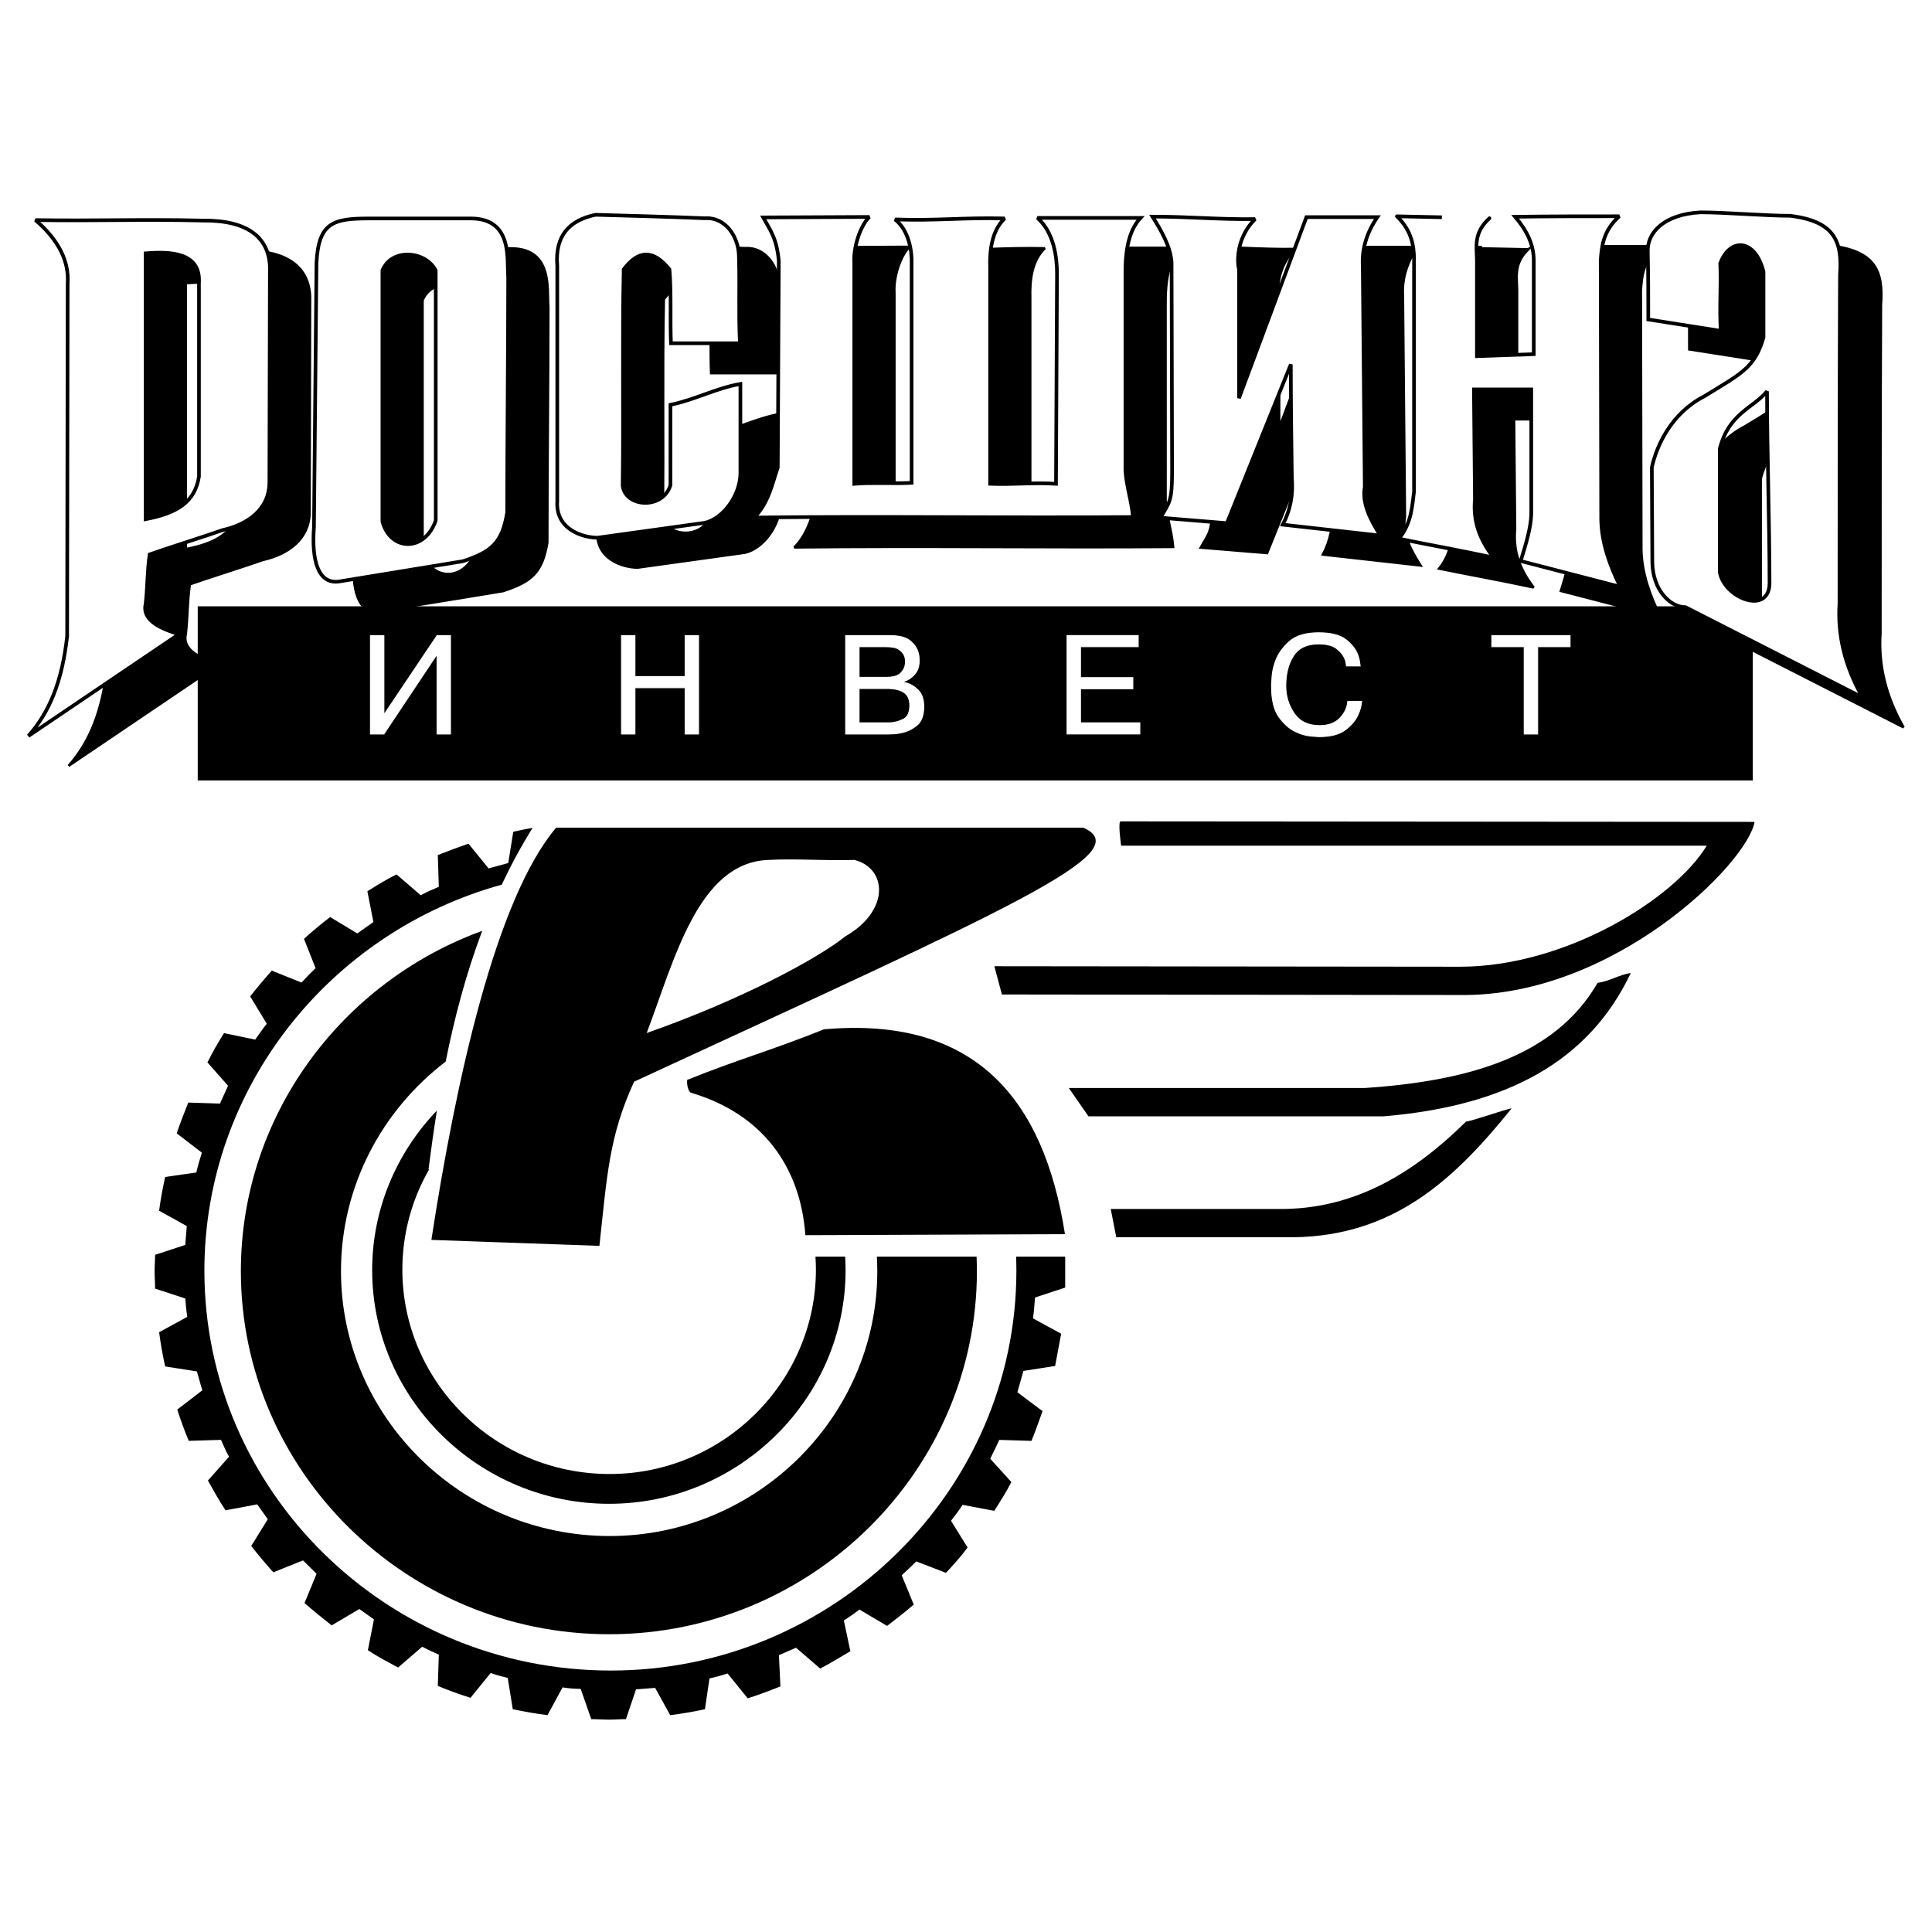
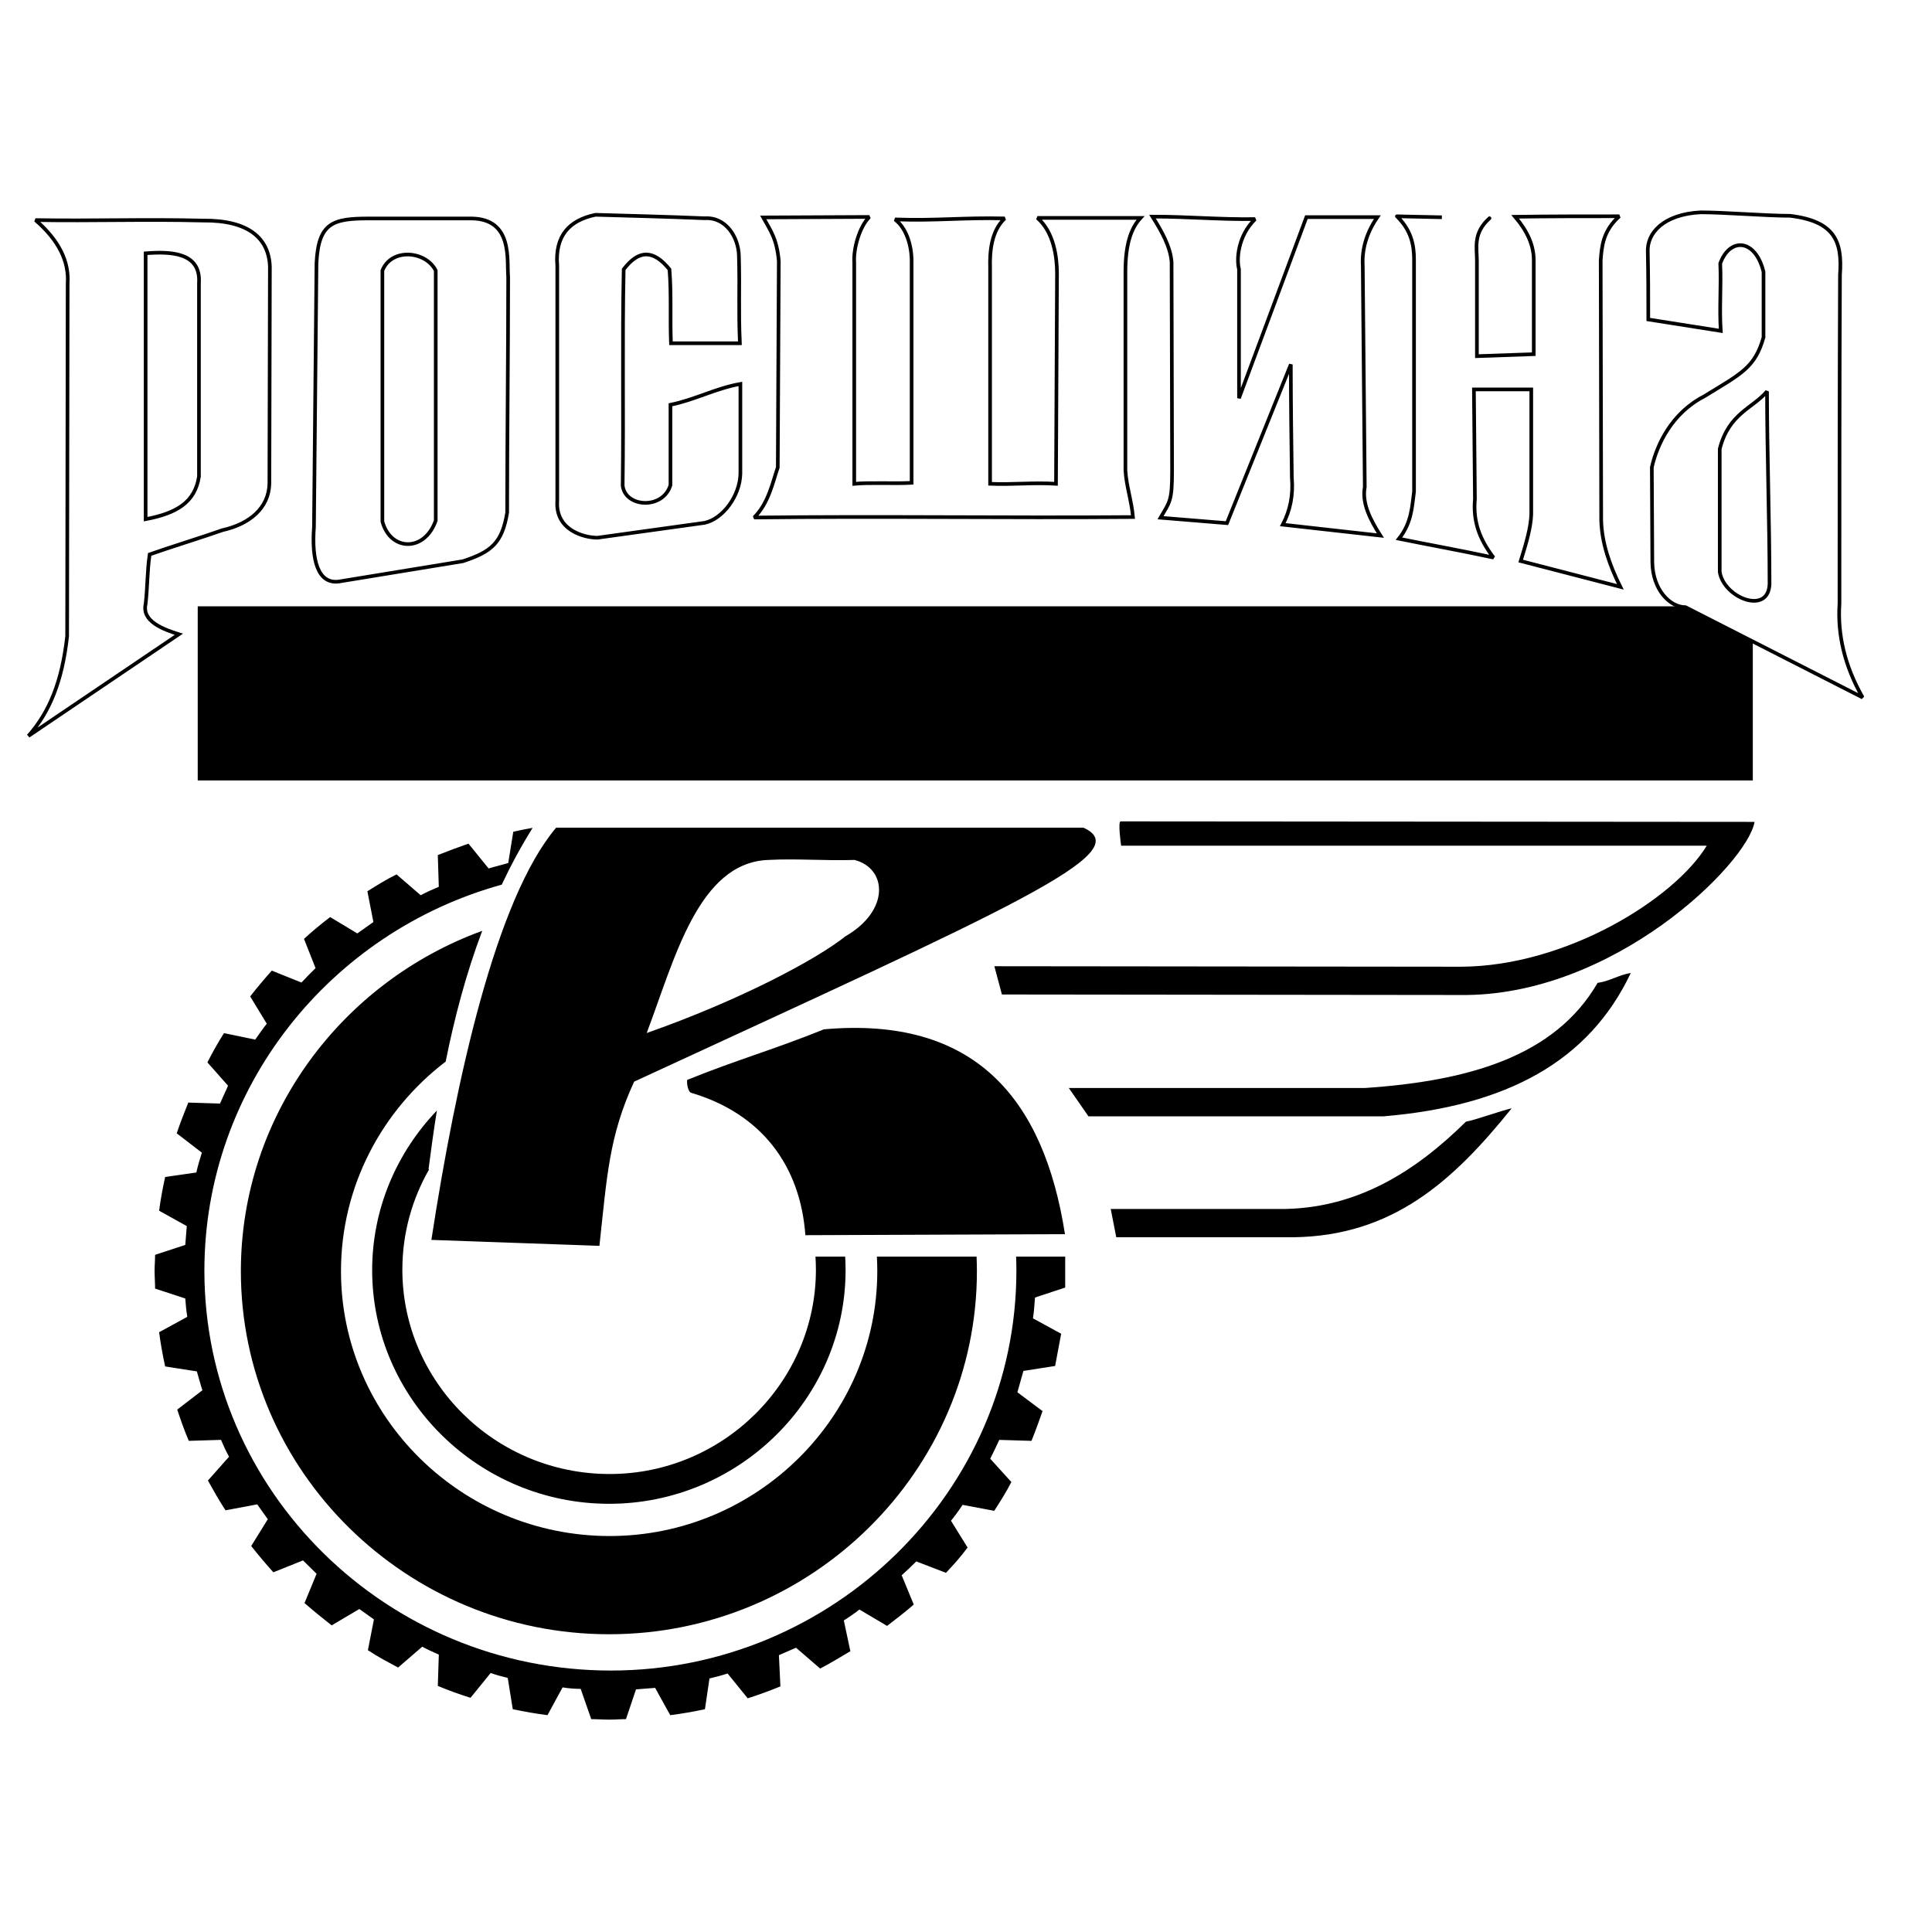
<svg xmlns="http://www.w3.org/2000/svg" version="1.0" id="Layer_1" x="0px" y="0px" width="192.756px" height="192.756px" viewBox="0 0 192.756 192.756" enable-background="new 0 0 192.756 192.756" xml:space="preserve">
  <g>
    <polygon fill-rule="evenodd" clip-rule="evenodd" fill="#FFFFFF" points="0,0 192.756,0 192.756,192.756 0,192.756 0,0  " />
    <polygon fill-rule="evenodd" clip-rule="evenodd" points="19.727,77.864 174.878,77.864 174.878,60.492 19.727,60.492    19.727,77.864  " />
-     <path fill-rule="evenodd" clip-rule="evenodd" stroke="#000000" stroke-width="0.243" stroke-miterlimit="2.613" d="M7.544,24.94   c2.359,2.029,3.363,4.157,3.212,6.334l-0.05,35.188c-0.502,4.504-1.757,7.572-3.865,9.948L21.85,66.265   c-1.556-0.495-3.715-1.287-3.313-3.02c0.201-1.781,0.151-3.216,0.402-4.949c1.656-0.594,5.622-1.831,7.278-2.425   c2.66-0.594,4.618-2.178,4.668-4.652l0.05-21.627c-0.101-2.821-2.109-4.652-6.676-4.602C18.436,24.841,13.316,25.039,7.544,24.94   L7.544,24.94z M18.536,28.255v26.527c3.112-0.594,4.919-1.683,5.321-4.256V31.225C24.058,28.157,21.046,28.058,18.536,28.255   L18.536,28.255z M51.042,24.779c4.167,0.049,3.514,4.157,3.665,5.84c0,7.374-0.101,16.134-0.101,23.508   c-0.502,3.019-1.556,3.91-4.417,4.85l-12.398,2.029c-2.058,0.248-2.71-2.128-2.46-5.444l0.251-26.329   c0.201-4.059,1.656-4.454,5.271-4.454H51.042L51.042,24.779z M42.158,29.975c0.903-2.276,4.317-1.979,5.32,0v24.944   c-1.104,3.167-4.517,3.068-5.32,0.099V29.975L42.158,29.975z M63.419,24.413c-2.61,0.544-4.065,2.078-3.814,5.097v23.458   c-0.201,2.871,2.61,3.663,4.016,3.663l10.691-1.485c1.807-0.396,3.514-2.673,3.563-4.9v-8.958   c-2.509,0.445-4.518,1.583-6.977,2.079v8.018c-0.752,2.474-4.517,2.227-4.769,0.049c0.101-7.424-0.05-14.204,0.101-21.578   c1.506-1.98,2.961-1.98,4.568,0c0.201,2.425,0.05,4.899,0.15,7.374c2.208,0,4.618,0,6.877,0c-0.151-3.415,0-5.395-0.101-8.76   c-0.05-1.831-1.305-3.86-3.413-3.712C70.748,24.61,66.933,24.511,63.419,24.413L63.419,24.413z M80.151,24.675   c0.703,1.287,1.355,2.079,1.556,4.355l-0.101,20.588c-0.502,1.435-0.903,3.563-2.359,4.998c12.85-0.148,24.897,0.05,37.796-0.049   c-0.15-1.683-0.652-3.019-0.753-4.652V30.12c0-2.771,0.553-4.355,1.506-5.395c-4.016,0-6.274,0-10.29,0   c1.657,1.435,1.958,3.959,1.958,5.543l-0.101,20.984c-2.259-0.149-4.367,0.099-6.575,0V29.724c-0.051-1.732,0.15-3.712,1.455-4.949   c-4.166-0.099-6.826,0.248-10.942,0.099c1.355,1.04,1.707,3.118,1.657,4.405c0,7.72,0,14.104,0,21.875   c-1.556,0.1-4.217-0.049-5.722,0.1V29.179c-0.101-1.435,0.552-3.613,1.505-4.553L80.151,24.675L80.151,24.675z M118.989,24.594   c0.903,1.435,1.807,3.019,1.907,4.553l0.051,20.836c0,3.068-0.251,3.068-1.154,4.652l6.625,0.544l6.375-15.837   c0,3.761,0.05,7.522,0.101,11.284c0.15,1.732-0.151,3.267-0.904,4.702l9.738,1.089c-1.004-1.583-1.857-3.217-1.557-4.85   l-0.2-22.073c-0.101-1.683,0.401-3.316,1.455-4.85h-7.077l-6.726,18.064c0-4.306,0-8.611,0-12.868   c-0.251-0.94-0.151-3.266,1.605-4.999C125.564,24.89,122.604,24.594,118.989,24.594L118.989,24.594z M143.379,24.561   c1.406,1.386,1.707,2.821,1.707,4.306c0,7.968,0,15.194,0,23.162c-0.201,1.386-0.201,3.068-1.506,4.702   c3.413,0.693,5.974,1.138,9.437,1.881c-1.405-1.831-2.058-3.613-1.857-5.84l-0.1-10.938h5.722v12.472   c-0.05,1.336-0.502,2.87-1.054,4.652l9.938,2.573c-1.055-2.128-1.857-4.355-1.908-6.681l-0.05-25.884   c0.101-1.336,0.201-2.92,1.857-4.405c-3.464,0-6.927,0-10.391,0.049c1.255,1.485,1.857,2.871,1.857,4.355v9.354l-5.672,0.198   c0-3.167,0-6.335,0-9.502c0-1.336-0.401-2.772,1.255-4.257C152.615,24.758,143.028,24.561,143.379,24.561L143.379,24.561z    M168.538,34.856c0-2.573,0-4.157-0.05-6.731c-0.101-1.881,1.557-3.761,5.271-3.959c2.409,0,6.476,0.346,8.935,0.346   c4.417,0.544,5.221,2.524,4.97,5.889c-0.051,10.938-0.051,21.875-0.051,32.812c-0.2,3.068,0.502,6.187,2.309,9.354l-17.668-9.008   c-1.556,0-3.263-1.732-3.312-4.454l-0.051-9.502c0.502-2.227,1.958-5.395,5.221-7.077c3.715-2.277,5.069-2.871,5.923-5.89   c0-2.177,0-4.354,0-6.532c-0.803-3.316-3.363-3.464-4.316-0.842c0.101,2.326-0.101,4.455,0.05,6.73L168.538,34.856L168.538,34.856z    M180.385,42.032c-1.405,1.683-3.814,2.178-4.719,5.741c0,4.355,0,7.918,0,12.273c0.401,2.574,4.869,4.355,4.97,1.188   C180.636,55.197,180.385,47.971,180.385,42.032L180.385,42.032z" />
    <path fill-rule="evenodd" clip-rule="evenodd" fill="#FFFFFF" stroke="#000000" stroke-width="0.364" stroke-miterlimit="2.613" d="   M3.538,21.957c2.359,2.029,3.363,4.157,3.212,6.335L6.699,63.48c-0.501,4.503-1.756,7.572-3.865,9.947l15.008-10.146   c-1.556-0.495-3.714-1.287-3.313-3.019c0.201-1.781,0.151-3.217,0.402-4.949c1.656-0.594,5.622-1.832,7.278-2.425   c2.661-0.594,4.618-2.178,4.668-4.652l0.05-21.628c-0.101-2.821-2.108-4.652-6.676-4.602C14.43,21.858,9.31,22.056,3.538,21.957   L3.538,21.957z M14.53,25.273V51.8c3.112-0.594,4.919-1.683,5.321-4.256V28.242C20.051,25.174,17.04,25.075,14.53,25.273   L14.53,25.273z M47.036,21.796c4.166,0.049,3.514,4.157,3.665,5.84c0,7.374-0.101,16.134-0.101,23.508   c-0.502,3.019-1.556,3.91-4.417,4.85l-12.398,2.029c-2.059,0.248-2.711-2.128-2.46-5.444l0.251-26.329   c0.201-4.059,1.657-4.454,5.271-4.454H47.036L47.036,21.796z M38.152,26.992c0.903-2.276,4.317-1.979,5.321,0v24.943   c-1.104,3.167-4.518,3.068-5.321,0.099V26.992L38.152,26.992z M59.413,21.43c-2.61,0.544-4.065,2.079-3.814,5.097v23.458   c-0.201,2.871,2.61,3.663,4.015,3.663l10.691-1.485c1.807-0.396,3.514-2.672,3.564-4.9v-8.958c-2.51,0.446-4.517,1.583-6.977,2.079   v8.018c-0.753,2.475-4.518,2.227-4.769,0.05c0.101-7.424-0.05-14.204,0.101-21.578c1.506-1.979,2.961-1.979,4.568,0   c0.201,2.425,0.05,4.9,0.15,7.374c2.208,0,4.618,0,6.877,0c-0.151-3.415,0-5.395-0.101-8.76c-0.05-1.832-1.305-3.86-3.414-3.712   C66.741,21.627,62.926,21.528,59.413,21.43L59.413,21.43z M76.145,21.693c0.703,1.287,1.355,2.078,1.556,4.355L77.6,46.636   c-0.501,1.435-0.904,3.563-2.359,4.998c12.85-0.148,24.897,0.05,37.796-0.049c-0.15-1.682-0.652-3.019-0.753-4.652V27.137   c0-2.771,0.553-4.355,1.506-5.395c-4.016,0-6.274,0-10.289,0c1.656,1.435,1.957,3.959,1.957,5.543l-0.101,20.984   c-2.259-0.148-4.367,0.099-6.575,0V26.741c-0.05-1.732,0.15-3.712,1.456-4.949c-4.167-0.099-6.827,0.248-10.943,0.099   c1.355,1.04,1.707,3.118,1.657,4.405c0,7.721,0,14.105,0,21.875c-1.556,0.099-4.216-0.049-5.723,0.099V26.197   c-0.1-1.436,0.552-3.613,1.506-4.553L76.145,21.693L76.145,21.693z M114.982,21.611c0.904,1.435,1.808,3.019,1.907,4.553L116.94,47   c0,3.068-0.251,3.068-1.154,4.652l6.625,0.544l6.375-15.837c0,3.761,0.05,7.522,0.101,11.284c0.15,1.732-0.151,3.267-0.904,4.702   l9.738,1.089c-1.004-1.583-1.857-3.217-1.556-4.85l-0.201-22.073c-0.101-1.683,0.401-3.316,1.456-4.85h-7.078l-6.726,18.064   c0-4.306,0-8.611,0-12.868c-0.251-0.94-0.15-3.266,1.606-4.998C121.559,21.908,118.597,21.611,114.982,21.611L114.982,21.611z    M139.373,21.578c1.405,1.386,1.706,2.821,1.706,4.306c0,7.968,0,15.194,0,23.162c-0.2,1.386-0.2,3.068-1.505,4.701   c3.412,0.693,5.973,1.138,9.437,1.881c-1.406-1.831-2.059-3.613-1.857-5.84l-0.101-10.938h5.722v12.472   c-0.05,1.336-0.502,2.87-1.054,4.652l9.938,2.573c-1.054-2.128-1.857-4.355-1.907-6.681l-0.05-25.884   c0.1-1.336,0.2-2.92,1.856-4.405c-3.463,0-6.927,0-10.39,0.05c1.255,1.484,1.856,2.871,1.856,4.355v9.354l-5.672,0.198   c0-3.167,0-6.335,0-9.502c0-1.336-0.401-2.771,1.255-4.256C148.608,21.776,139.021,21.578,139.373,21.578L139.373,21.578z    M164.45,31.873c0-2.573,0-4.157-0.05-6.73c-0.101-1.881,1.556-3.762,5.271-3.959c2.409,0,6.475,0.346,8.935,0.346   c4.417,0.544,5.22,2.524,4.969,5.889c-0.05,10.938-0.05,21.875-0.05,32.813c-0.201,3.068,0.502,6.186,2.309,9.354l-17.668-9.007   c-1.557,0-3.263-1.732-3.313-4.454l-0.05-9.502c0.502-2.228,1.958-5.395,5.22-7.078c3.715-2.276,5.07-2.871,5.924-5.889   c0-2.178,0-4.355,0-6.533c-0.804-3.316-3.363-3.464-4.317-0.841c0.101,2.326-0.1,4.454,0.051,6.73L164.45,31.873L164.45,31.873z    M176.296,39.049c-1.405,1.683-3.814,2.177-4.718,5.741c0,4.355,0,7.919,0,12.273c0.401,2.574,4.869,4.355,4.969,1.188   C176.547,52.214,176.296,44.988,176.296,39.049L176.296,39.049z" />
-     <path fill-rule="evenodd" clip-rule="evenodd" fill="#FFFFFF" stroke="#FFFFFF" stroke-width="0.091" stroke-miterlimit="2.613" d="   M43.604,63.411h1.343v9.819h-1.343v-7.954l-5.302,7.954h-1.342v-9.819h1.342v7.9L43.604,63.411L43.604,63.411z M63.349,73.23   h-1.342v-9.819h1.342V67.5h5.006v-4.089h1.342v9.819h-1.342v-4.619h-5.006V73.23L63.349,73.23z M88.744,63.411   c0.958,0,1.644,0.174,2.061,0.523c0.416,0.348,0.682,0.734,0.798,1.158c0.045,0.141,0.074,0.282,0.087,0.423   c0.013,0.141,0.02,0.273,0.02,0.397c0,0.591-0.17,1.065-0.51,1.423s-0.725,0.584-1.154,0.682v0.04   c0.054,0.009,0.107,0.018,0.161,0.026c0.053,0.009,0.107,0.022,0.161,0.04c0.447,0.115,0.859,0.357,1.234,0.728   c0.376,0.371,0.564,0.918,0.564,1.641c0,0.882-0.237,1.513-0.711,1.893c-0.475,0.379-0.998,0.622-1.57,0.728   c-0.233,0.053-0.461,0.085-0.685,0.099s-0.43,0.02-0.618,0.02h-4.214v-9.819H88.744L88.744,63.411z M85.71,72.118h2.765   c0.036,0,0.074,0,0.114,0s0.083,0,0.127,0c0.51-0.017,0.98-0.137,1.409-0.357c0.43-0.221,0.645-0.679,0.645-1.376   c0-0.6-0.191-1.032-0.571-1.296c-0.38-0.265-0.955-0.397-1.725-0.397H85.71V72.118L85.71,72.118z M85.71,67.579h2.684   c0.707,0,1.197-0.139,1.47-0.417c0.273-0.278,0.427-0.584,0.463-0.919c0.009-0.035,0.013-0.068,0.013-0.1c0-0.031,0-0.064,0-0.099   c0-0.088-0.006-0.187-0.02-0.298c-0.013-0.11-0.047-0.227-0.101-0.35c-0.089-0.221-0.266-0.422-0.53-0.603   s-0.682-0.271-1.254-0.271H85.71V67.579L85.71,67.579z M113.024,67.606v1.111h-5.222v3.401h5.92v1.112h-7.262v-9.819h7.101v1.111   h-5.759v3.084H113.024L113.024,67.606z M135.855,69.974c-0.018,0.194-0.058,0.415-0.121,0.662   c-0.062,0.247-0.156,0.498-0.281,0.754c-0.251,0.529-0.672,1.013-1.262,1.449c-0.591,0.437-1.454,0.656-2.591,0.656   c-0.143,0-0.44-0.022-0.893-0.067c-0.452-0.044-0.929-0.185-1.43-0.423c-0.608-0.283-1.163-0.768-1.664-1.456   c-0.501-0.688-0.752-1.707-0.752-3.057c0-0.176,0.019-0.516,0.054-1.019c0.036-0.503,0.161-1.037,0.376-1.601   c0.269-0.688,0.726-1.317,1.369-1.886c0.645-0.569,1.611-0.854,2.899-0.854c1.226,0,2.132,0.227,2.718,0.682   c0.587,0.454,0.982,0.959,1.188,1.515c0.071,0.194,0.125,0.386,0.161,0.575c0.035,0.19,0.062,0.369,0.08,0.536h-1.369   c-0.009-0.105-0.024-0.216-0.047-0.331c-0.022-0.114-0.056-0.229-0.101-0.344c-0.144-0.379-0.416-0.728-0.818-1.046   c-0.403-0.317-1.007-0.476-1.812-0.476c-1.163,0-2,0.397-2.51,1.191c-0.511,0.794-0.766,1.795-0.766,3.004   c0,1.006,0.277,1.917,0.832,2.732s1.4,1.225,2.537,1.225c0.877,0,1.553-0.248,2.026-0.742c0.475-0.494,0.739-1.054,0.792-1.681   H135.855L135.855,69.974z M148.835,64.522v-1.111h7.812v1.111h-3.234v8.708h-1.343v-8.708H148.835L148.835,64.522z" />
    <path fill-rule="evenodd" clip-rule="evenodd" d="M55.486,82.578h52.604c5.521,2.475-7.228,7.968-44.823,25.34   c-2.51,5.443-2.71,9.451-3.463,16.381l-16.765-0.594C45.498,107.719,49.463,89.704,55.486,82.578L55.486,82.578z M76.668,85.795   c2.811-0.149,5.772,0.099,8.583,0c3.263,0.841,3.564,5.048-0.904,7.621c-2.911,2.326-10.541,6.385-19.827,9.65   C67.282,95.792,69.642,86.042,76.668,85.795L76.668,85.795z M68.556,107.744c5.019-2.029,8.633-3.02,13.653-5.049   c15.058-1.336,21.935,6.928,24.043,20.439l-25.9,0.1c-0.502-6.93-4.367-12.125-11.394-14.205   C68.707,108.98,68.505,108.287,68.556,107.744L68.556,107.744z M111.807,81.95l63.245,0.049   c-0.702,4.157-14.104,17.47-29.363,17.272l-45.728-0.051l-0.753-2.82l46.581,0.049c10.49-0.049,21.282-6.78,24.495-12.076h-58.428   C111.856,84.375,111.506,81.95,111.807,81.95L111.807,81.95z M106.637,108.553l1.958,2.822h29.464   c12.298-1.039,20.479-5.494,24.646-14.303c-1.204,0.197-2.158,0.842-3.312,0.988c-4.267,7.375-12.95,9.801-23.24,10.492H106.637   L106.637,108.553z M110.818,120.621l0.552,2.82h17.719c9.788-0.148,15.812-5.492,21.734-12.867   c-1.104,0.248-3.514,1.139-4.567,1.336c-4.919,4.85-10.893,8.811-18.772,8.711H110.818L110.818,120.621z M84.323,125.373   c0.026,0.447,0.041,0.896,0.041,1.35c0,12.818-10.641,23.311-23.591,23.311c-13,0-23.642-10.492-23.642-23.311   c0-6.137,2.46-11.748,6.457-15.922c-0.319,2-0.591,3.963-0.834,5.861l0.057,0.014c-1.698,2.961-2.668,6.375-2.668,9.996   c0,11.186,9.236,20.391,20.681,20.391c11.344,0,20.58-9.205,20.58-20.391c0-0.436-0.017-0.869-0.044-1.299H84.323L84.323,125.373z    M97.433,125.373c0.019,0.48,0.033,0.963,0.033,1.449c0,19.943-16.514,36.227-36.692,36.227c-20.229,0-36.743-16.283-36.743-36.227   c0-15.523,10.054-28.846,24.08-33.952c-1.632,4.327-2.783,8.739-3.647,13.046c-6.344,4.842-10.444,12.418-10.444,20.906   c0,14.549,12.046,26.428,26.804,26.428c14.657,0,26.703-11.879,26.703-26.428c0-0.486-0.015-0.971-0.041-1.449H97.433   L97.433,125.373z M53.14,82.595c-0.654,0.113-1.302,0.242-1.931,0.389l-0.502,3.118c-0.652,0.197-1.305,0.346-1.958,0.544   l-2.008-2.475c-1.004,0.347-2.058,0.743-3.062,1.139l0.101,3.167c-0.602,0.248-1.255,0.544-1.807,0.841l-2.409-2.079   c-1.004,0.495-1.958,1.088-2.911,1.683l0.602,3.068c-0.552,0.396-1.054,0.742-1.606,1.138l-2.71-1.633   c-0.904,0.692-1.807,1.435-2.61,2.177l1.155,2.92c-0.502,0.495-0.954,0.939-1.406,1.436l-2.961-1.188   c-0.753,0.842-1.456,1.682-2.158,2.573l1.657,2.723c-0.402,0.496-0.753,1.039-1.155,1.584l-3.112-0.645   c-0.602,0.941-1.155,1.932-1.656,2.92l2.058,2.326c-0.251,0.596-0.552,1.189-0.803,1.783l-3.162-0.1   c-0.402,0.99-0.803,2.029-1.155,3.068l2.51,1.93c-0.201,0.645-0.402,1.287-0.552,1.98l-3.112,0.445   c-0.251,1.139-0.452,2.227-0.603,3.365l2.761,1.533c-0.05,0.594-0.1,1.238-0.15,1.881l-3.012,0.99c0,0.545-0.05,1.088-0.05,1.633   s0.05,1.09,0.05,1.732l3.012,0.99c0.05,0.643,0.1,1.236,0.201,1.83l-2.811,1.535c0.151,1.139,0.351,2.277,0.603,3.414l3.162,0.496   c0.201,0.643,0.352,1.287,0.552,1.881l-2.51,1.93c0.351,1.039,0.703,2.078,1.155,3.117l3.212-0.098   c0.251,0.594,0.502,1.139,0.803,1.682l-2.108,2.375c0.552,0.99,1.104,1.98,1.757,2.971l3.163-0.594   c0.351,0.494,0.703,0.988,1.054,1.484l-1.656,2.672c0.703,0.891,1.455,1.781,2.208,2.623l2.961-1.188   c0.452,0.445,0.904,0.891,1.355,1.336l-1.205,2.92c0.854,0.742,1.757,1.484,2.71,2.227l2.76-1.633   c0.502,0.348,0.954,0.693,1.456,1.039l-0.603,3.068c0.954,0.645,2.008,1.189,3.012,1.732l2.409-2.078   c0.552,0.297,1.104,0.545,1.656,0.791l-0.101,3.119c1.054,0.445,2.159,0.842,3.263,1.188l2.008-2.475   c0.552,0.197,1.104,0.346,1.706,0.494l0.502,3.119c1.154,0.246,2.309,0.445,3.463,0.594l1.505-2.771   c0.603,0.098,1.205,0.148,1.807,0.148l1.054,3.02c0.602,0,1.205,0.049,1.807,0.049c0.552,0,1.104-0.049,1.656-0.049l1.004-2.971   c0.652-0.049,1.255-0.1,1.907-0.148l1.506,2.723c1.155-0.148,2.309-0.348,3.463-0.594l0.452-3.068   c0.603-0.148,1.205-0.297,1.807-0.496l2.008,2.475c1.104-0.346,2.159-0.742,3.263-1.188l-0.15-3.117   c0.552-0.248,1.154-0.496,1.707-0.742l2.409,2.078c1.054-0.545,2.008-1.139,3.012-1.732l-0.652-3.068   c0.552-0.346,1.054-0.693,1.556-1.088l2.761,1.633c0.903-0.693,1.807-1.387,2.66-2.129l-1.204-2.92   c0.501-0.445,0.954-0.891,1.456-1.385l2.961,1.139c0.753-0.793,1.506-1.635,2.158-2.525l-1.656-2.672   c0.401-0.496,0.803-1.039,1.154-1.584l3.162,0.594c0.603-0.939,1.205-1.881,1.707-2.871l-2.108-2.326   c0.302-0.594,0.603-1.236,0.903-1.879l3.213,0.098c0.401-0.99,0.753-1.979,1.104-2.969l-2.51-1.881   c0.2-0.693,0.401-1.436,0.602-2.129l3.163-0.494c0.2-1.039,0.401-2.129,0.602-3.217l-2.811-1.533   c0.101-0.693,0.15-1.387,0.201-2.08l3.012-0.99c0-0.543,0-1.088,0-1.633c0-0.516,0-0.99,0-1.459h-4.897   c0.017,0.469,0.028,0.938,0.028,1.41c0,21.975-18.271,39.889-40.457,39.889c-22.387,0-40.557-17.914-40.557-39.889   c0-18.27,12.563-33.8,29.666-38.518C50.964,86.338,51.986,84.442,53.14,82.595L53.14,82.595z" />
  </g>
</svg>